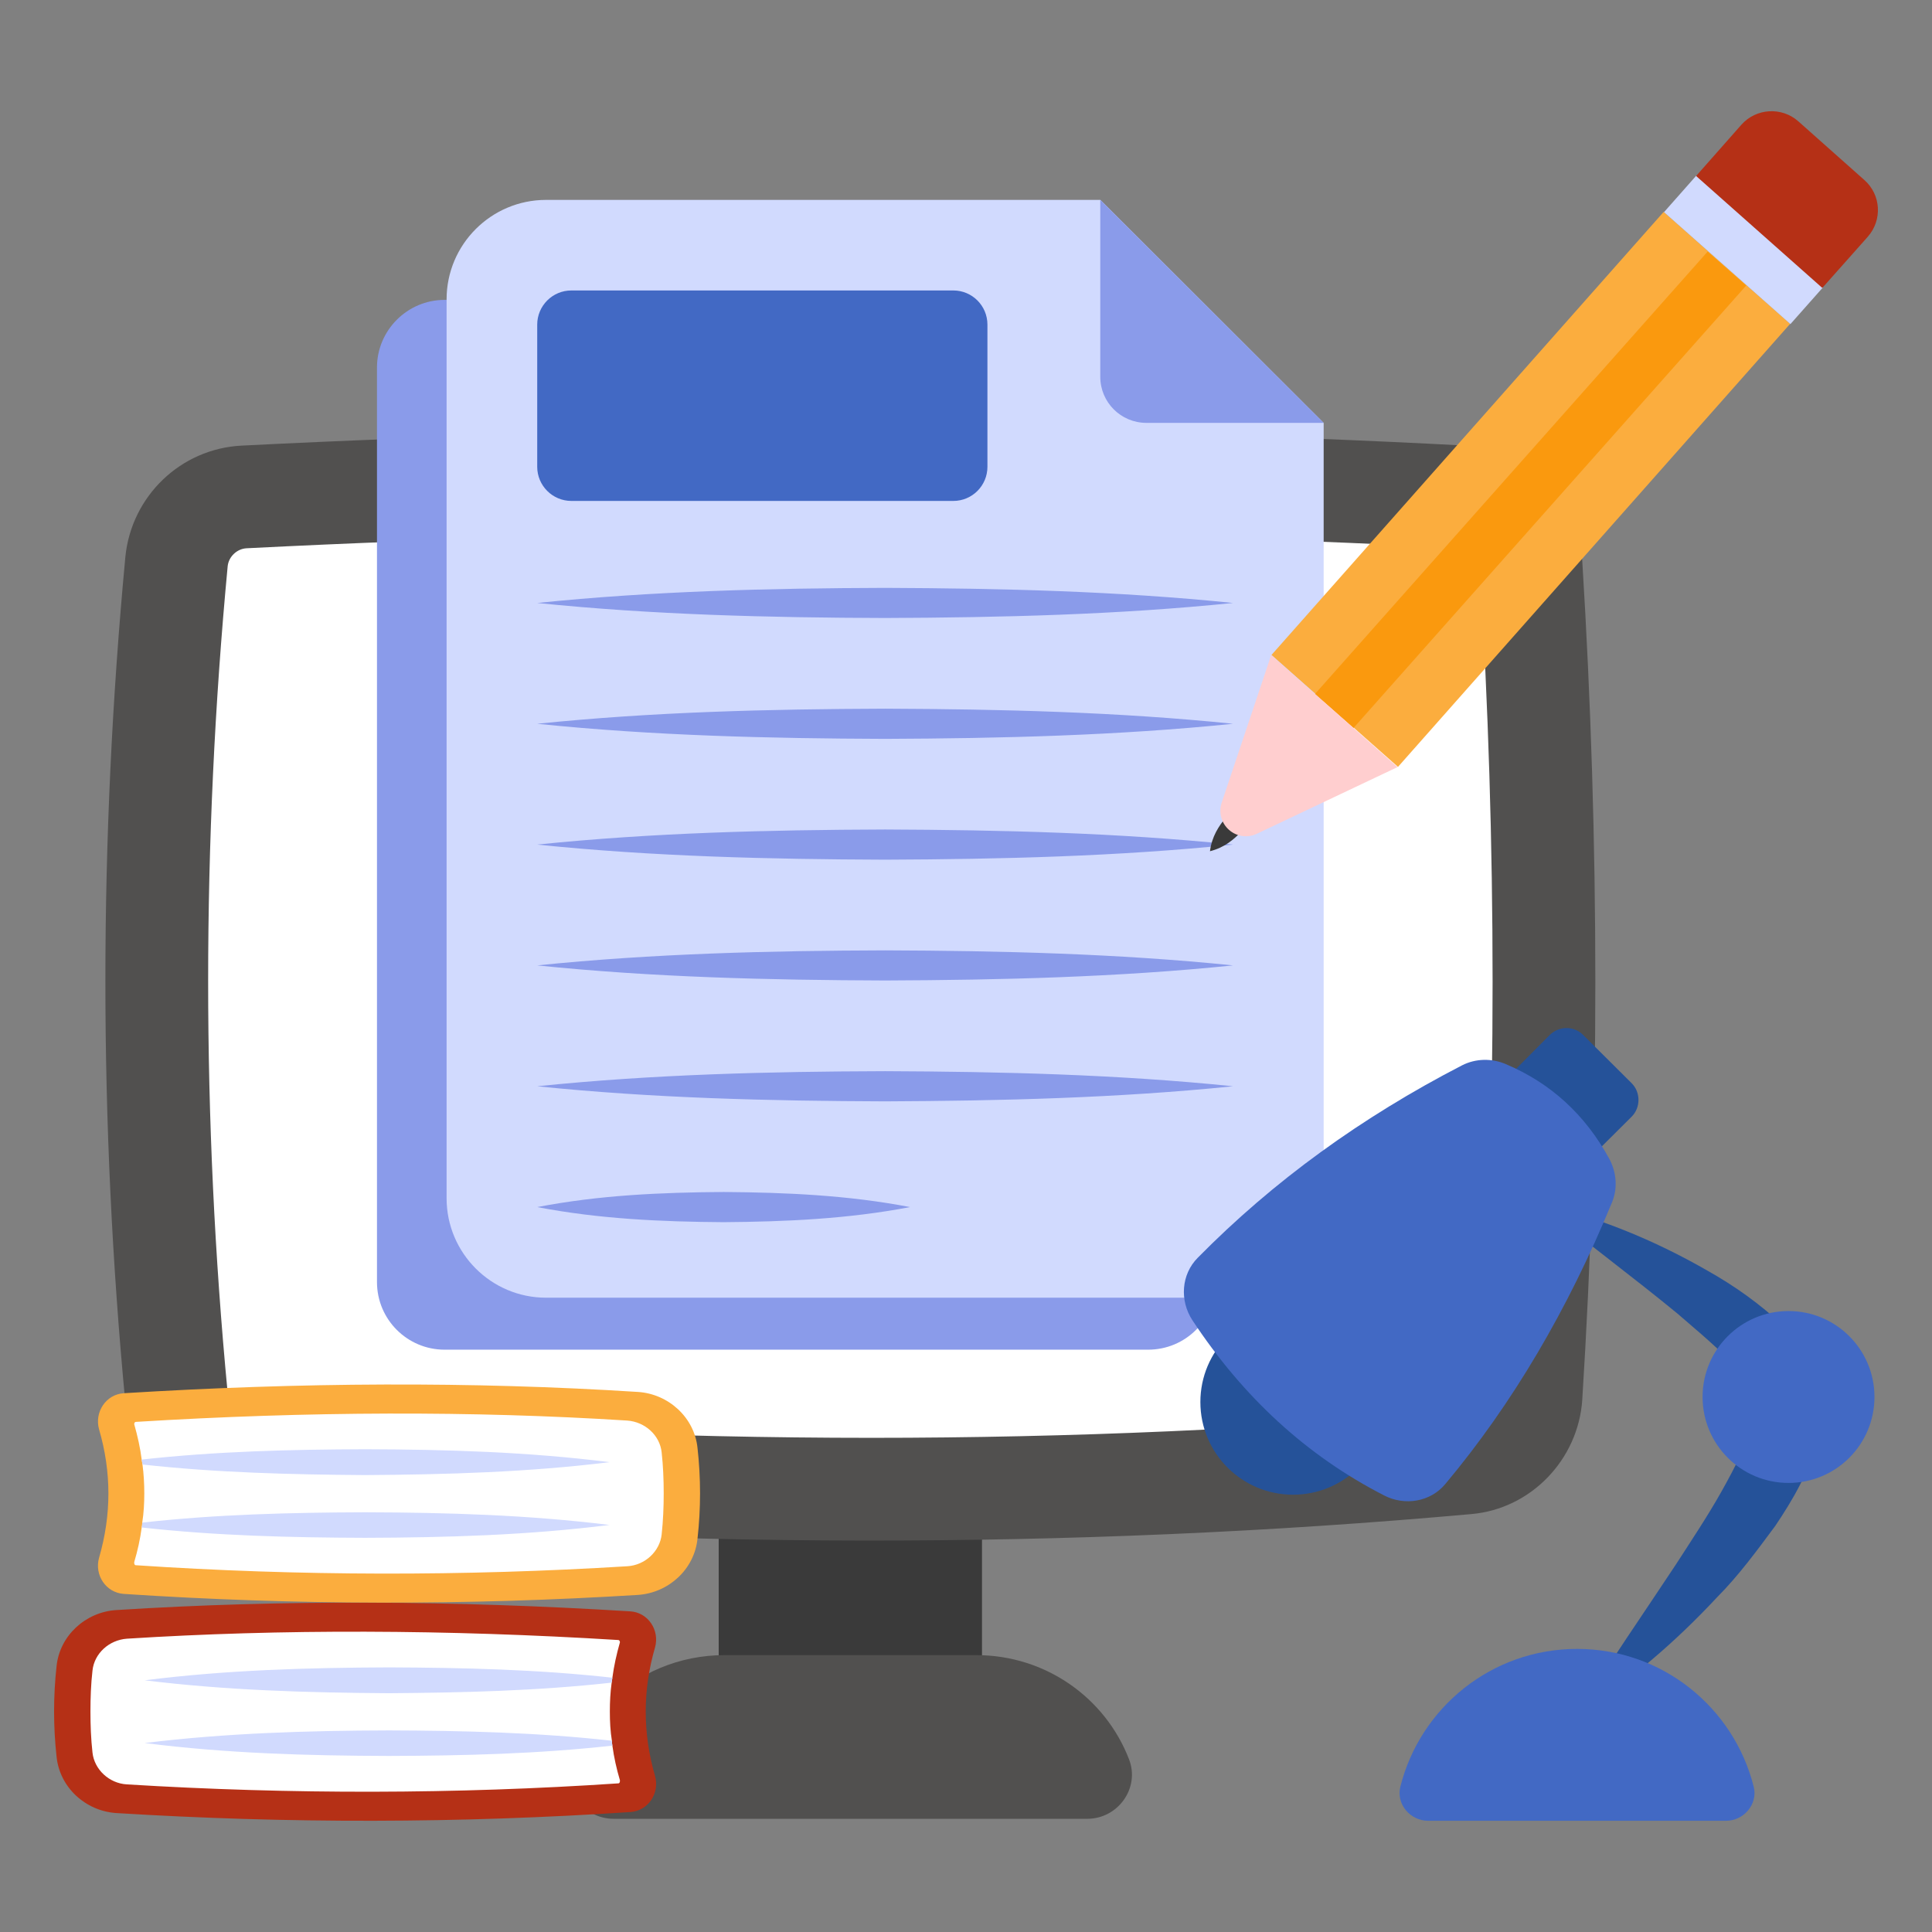
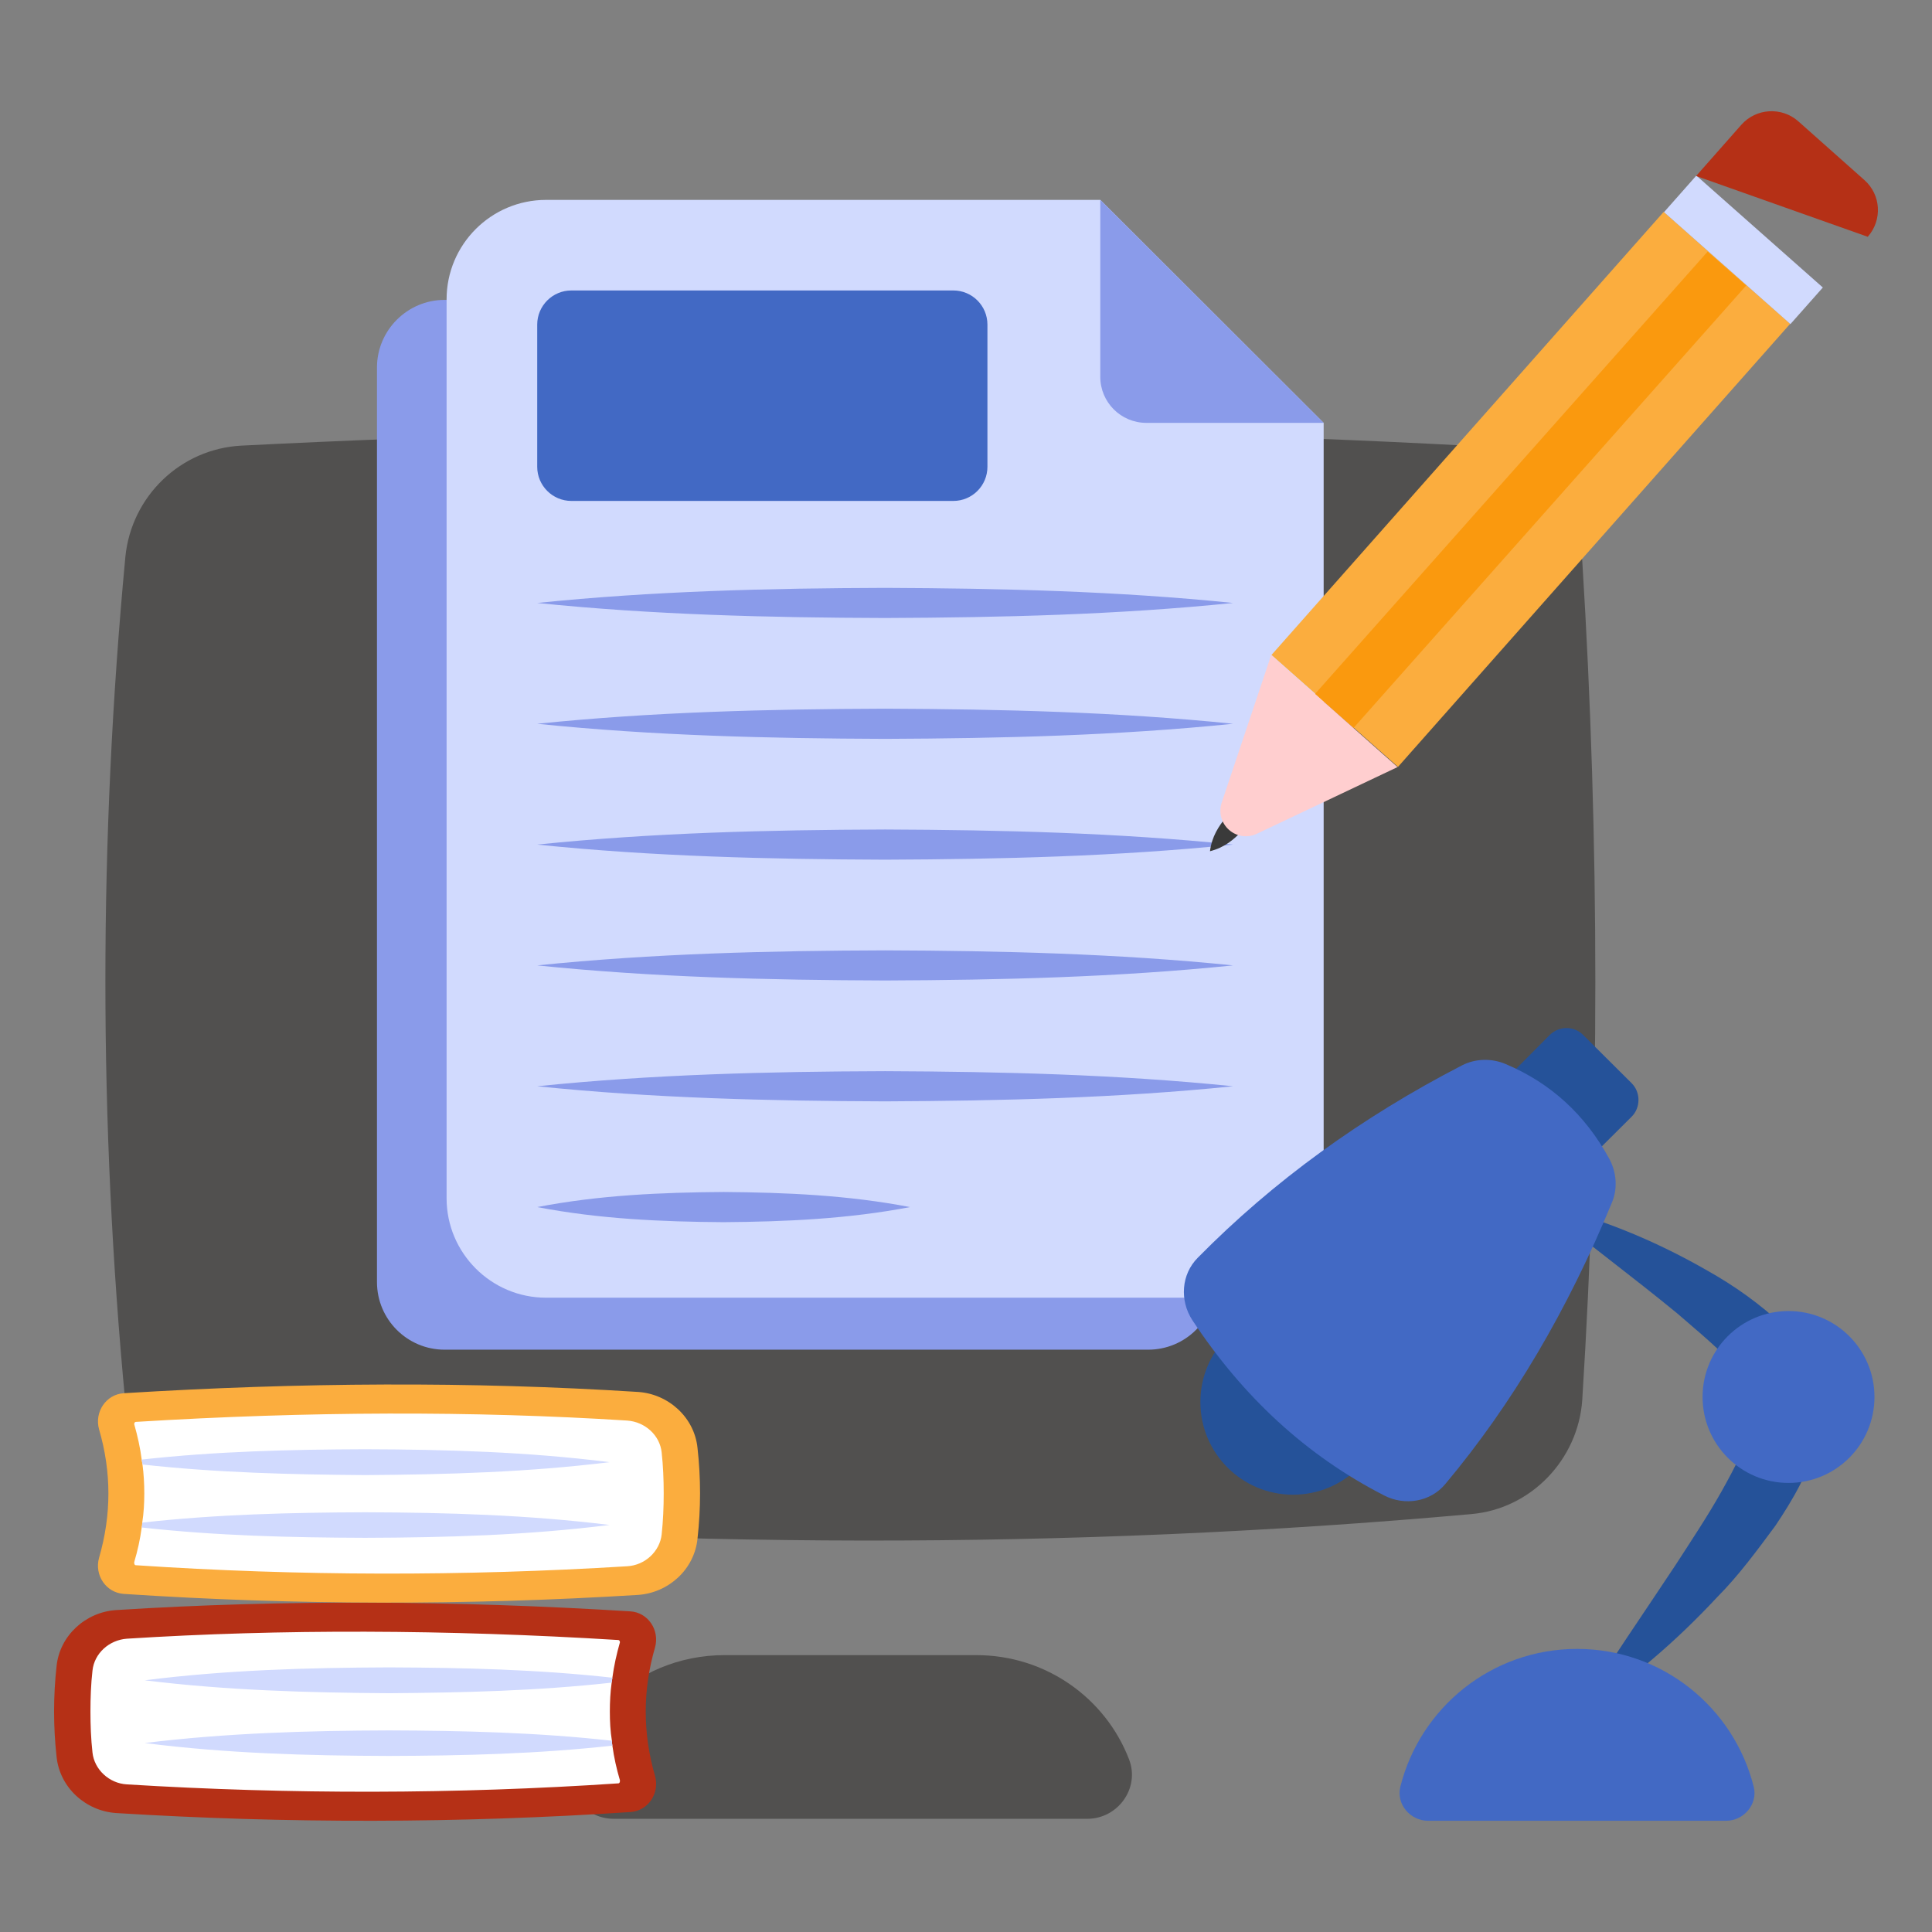
<svg xmlns="http://www.w3.org/2000/svg" width="32" height="32" viewBox="0 0 32 32" fill="none">
  <rect x="0" y="0" width="32" height="32" fill="#808080" stroke="none" />
-   <path d="M11.904 24.947H16.265V27.643H11.904V24.947Z" fill="#3A3A3A" />
  <path d="M26.207 23.189C26.139 24.176 25.356 24.993 24.369 25.078C17.733 25.674 10.926 25.657 3.932 25.061C2.962 24.976 2.179 24.21 2.077 23.241C1.635 18.595 1.635 13.915 2.077 9.218C2.179 8.214 2.996 7.432 4 7.381C10.755 7.04 17.528 7.023 24.284 7.381C25.305 7.432 26.139 8.248 26.207 9.286C26.496 13.949 26.496 18.595 26.207 23.189Z" fill="#51504F" />
-   <path d="M14.434 23.815C11.063 23.815 7.578 23.664 4.076 23.366C3.92 23.352 3.786 23.221 3.77 23.062C3.34 18.559 3.34 13.949 3.771 9.378C3.787 9.222 3.923 9.089 4.085 9.081C7.506 8.908 10.932 8.821 14.268 8.821C17.604 8.821 20.943 8.908 24.194 9.08C24.362 9.089 24.498 9.228 24.509 9.398C24.793 13.968 24.793 18.574 24.509 23.082C24.499 23.228 24.368 23.37 24.223 23.383C21.029 23.67 17.736 23.815 14.434 23.815Z" fill="white" />
  <path d="M18.009 30.125H10.164C9.651 30.125 9.289 29.612 9.473 29.141C9.609 28.788 9.821 28.473 10.08 28.204C10.564 27.71 11.251 27.414 12.004 27.414H16.169C17.322 27.414 18.31 28.125 18.701 29.141C18.884 29.616 18.517 30.125 18.009 30.125Z" fill="#51504F" />
  <path d="M20.136 6.087V21.235C20.136 21.856 19.637 22.355 19.016 22.355H7.364C6.748 22.355 6.244 21.856 6.244 21.235V6.087C6.244 5.47 6.748 4.967 7.364 4.967H19.016C19.637 4.967 20.136 5.47 20.136 6.087Z" fill="#8A9BEA" />
  <path d="M21.924 7.005V19.847C21.924 20.755 21.185 21.494 20.277 21.494H9.044C8.136 21.494 7.397 20.755 7.397 19.847V4.958C7.397 4.049 8.136 3.311 9.044 3.311H18.225L21.924 7.005Z" fill="#D1DAFE" />
  <path d="M15.79 8.297H9.464C9.152 8.297 8.898 8.044 8.898 7.731V5.377C8.898 5.064 9.152 4.811 9.464 4.811H15.79C16.102 4.811 16.355 5.064 16.355 5.377V7.731C16.355 8.044 16.102 8.297 15.79 8.297Z" fill="#4269C4" />
  <path d="M21.924 7.004H18.987C18.566 7.004 18.224 6.663 18.224 6.241V3.31L21.924 7.004Z" fill="#8A9BEA" />
  <path d="M15.073 19.993C14.044 20.19 13.015 20.235 11.986 20.243C10.957 20.236 9.928 20.191 8.898 19.993C9.928 19.794 10.957 19.75 11.986 19.743C13.015 19.751 14.044 19.795 15.073 19.993Z" fill="#8A9BEA" />
  <path d="M20.423 17.992C18.502 18.188 16.581 18.233 14.661 18.242C12.74 18.235 10.819 18.19 8.898 17.992C10.819 17.794 12.74 17.748 14.661 17.742C16.581 17.75 18.502 17.795 20.423 17.992Z" fill="#8A9BEA" />
  <path d="M20.423 15.99C18.502 16.187 16.581 16.232 14.661 16.24C12.74 16.233 10.819 16.188 8.898 15.99C10.819 15.793 12.74 15.747 14.661 15.741C16.581 15.748 18.502 15.794 20.423 15.99Z" fill="#8A9BEA" />
  <path d="M20.423 13.989C18.502 14.186 16.581 14.231 14.661 14.239C12.74 14.232 10.819 14.187 8.898 13.989C10.819 13.791 12.74 13.746 14.661 13.739C16.581 13.747 18.502 13.792 20.423 13.989Z" fill="#8A9BEA" />
  <path d="M20.423 11.988C18.502 12.184 16.581 12.23 14.661 12.238C12.74 12.231 10.819 12.186 8.898 11.988C10.819 11.79 12.74 11.745 14.661 11.738C16.581 11.746 18.502 11.791 20.423 11.988Z" fill="#8A9BEA" />
  <path d="M20.423 9.987C18.502 10.183 16.581 10.228 14.661 10.236C12.74 10.23 10.819 10.184 8.898 9.987C10.819 9.789 12.74 9.743 14.661 9.737C16.581 9.745 18.502 9.79 20.423 9.987Z" fill="#8A9BEA" />
  <path d="M20.041 14.099C20.072 13.857 20.183 13.685 20.313 13.53C20.451 13.383 20.608 13.252 20.846 13.193C20.815 13.435 20.704 13.607 20.573 13.761C20.435 13.908 20.278 14.039 20.041 14.099Z" fill="#3A3A3A" />
  <path d="M21.06 10.848L27.556 3.509L29.651 5.363L23.155 12.702L21.06 10.848Z" fill="#FBAD3E" />
  <path d="M28.284 4.167L28.923 4.729L22.418 12.058L21.779 11.496L28.284 4.167Z" fill="#FA990E" />
  <path d="M27.561 3.514L28.097 2.908L30.192 4.762L29.655 5.368L27.561 3.514Z" fill="#D1DAFE" />
-   <path d="M30.936 3.922L30.183 4.769L28.093 2.915L28.841 2.068C29.086 1.79 29.51 1.767 29.783 2.007L30.879 2.981C31.157 3.226 31.18 3.645 30.936 3.922Z" fill="#B53016" />
+   <path d="M30.936 3.922L28.093 2.915L28.841 2.068C29.086 1.79 29.51 1.767 29.783 2.007L30.879 2.981C31.157 3.226 31.18 3.645 30.936 3.922Z" fill="#B53016" />
  <path d="M20.817 13.81L23.148 12.705L21.055 10.85L20.235 13.294C20.181 13.455 20.229 13.633 20.356 13.745C20.482 13.857 20.664 13.883 20.817 13.81Z" fill="#FFCECF" />
  <path d="M21.417 24.757C22.265 24.757 22.952 24.07 22.952 23.222C22.952 22.374 22.265 21.687 21.417 21.687C20.57 21.687 19.882 22.374 19.882 23.222C19.882 24.07 20.57 24.757 21.417 24.757Z" fill="#255299" />
  <path d="M25.483 19.929C26.467 20.159 27.397 20.538 28.279 21.045C28.726 21.296 29.146 21.592 29.553 21.974C29.653 22.081 29.75 22.186 29.844 22.305L29.977 22.511C30.021 22.576 30.063 22.651 30.094 22.75C30.127 22.842 30.16 22.937 30.179 23.03C30.185 23.121 30.189 23.213 30.19 23.305C30.203 23.501 30.156 23.639 30.126 23.796C29.965 24.384 29.695 24.84 29.405 25.272C29.097 25.688 28.796 26.098 28.44 26.456C27.754 27.192 26.995 27.848 26.14 28.386C26.662 27.524 27.225 26.721 27.756 25.916C28.018 25.51 28.282 25.115 28.511 24.708C28.736 24.308 28.948 23.892 29.042 23.531C29.058 23.448 29.095 23.349 29.08 23.297C29.08 23.266 29.082 23.235 29.087 23.203C29.079 23.177 29.065 23.158 29.062 23.132C29.063 23.111 29.049 23.078 29.023 23.041L28.963 22.933L28.785 22.696C28.514 22.366 28.142 22.07 27.785 21.758C27.049 21.152 26.258 20.571 25.483 19.929Z" fill="#255299" />
  <path d="M29.624 24.562C30.41 24.562 31.047 23.925 31.047 23.138C31.047 22.352 30.41 21.715 29.624 21.715C28.837 21.715 28.2 22.352 28.2 23.138C28.2 23.925 28.837 24.562 29.624 24.562Z" fill="#4269C4" />
  <path d="M28.587 30.158C28.884 30.158 29.119 29.882 29.047 29.594C28.718 28.283 27.534 27.311 26.121 27.311C24.707 27.311 23.523 28.283 23.194 29.594C23.122 29.882 23.358 30.158 23.655 30.158H28.587Z" fill="#4269C4" />
  <path d="M27.025 18.496L26.211 19.306C26.061 19.456 25.816 19.456 25.661 19.306L24.861 18.506C24.705 18.351 24.705 18.106 24.861 17.955L25.67 17.141C25.825 16.99 26.07 16.99 26.221 17.141L27.025 17.941C27.176 18.091 27.176 18.346 27.025 18.496Z" fill="#255299" />
  <path d="M23.939 24.58C23.694 24.876 23.268 24.946 22.927 24.77C21.638 24.11 20.587 23.136 19.749 21.866C19.537 21.542 19.564 21.107 19.839 20.832C21.09 19.562 22.555 18.503 24.215 17.646C24.44 17.531 24.706 17.525 24.941 17.625C25.686 17.94 26.255 18.463 26.652 19.188C26.774 19.412 26.799 19.683 26.697 19.922C25.968 21.692 25.053 23.25 23.939 24.58Z" fill="#4269C4" />
  <path d="M1.926 30.03C1.416 29.996 0.989 29.606 0.937 29.097C0.882 28.597 0.882 28.096 0.937 27.596C0.989 27.091 1.416 26.702 1.921 26.668C4.685 26.492 7.525 26.509 10.438 26.689C10.734 26.706 10.93 27.001 10.849 27.288C10.644 27.994 10.644 28.704 10.849 29.414C10.93 29.701 10.738 29.991 10.443 30.013C7.602 30.201 4.766 30.205 1.926 30.03Z" fill="#B53016" />
  <path d="M2.101 29.555C1.806 29.538 1.562 29.307 1.532 29.029C1.506 28.798 1.498 28.571 1.498 28.349C1.498 28.122 1.506 27.895 1.532 27.669C1.562 27.386 1.806 27.164 2.101 27.142C4.651 26.98 7.388 26.988 10.242 27.164C10.259 27.164 10.268 27.185 10.268 27.202C10.212 27.399 10.169 27.592 10.143 27.788C10.139 27.814 10.135 27.84 10.131 27.87C10.109 28.028 10.101 28.191 10.101 28.349C10.101 28.511 10.109 28.674 10.135 28.832C10.135 28.862 10.139 28.888 10.143 28.913C10.169 29.106 10.212 29.298 10.268 29.487V29.5C10.268 29.512 10.263 29.538 10.242 29.538C7.551 29.718 4.813 29.722 2.101 29.555Z" fill="white" />
  <path d="M6.443 28.045C5.095 28.036 3.744 27.998 2.396 27.831C3.744 27.66 5.095 27.622 6.443 27.617C7.679 27.622 8.911 27.651 10.143 27.788C10.139 27.814 10.134 27.84 10.13 27.87C8.903 28.006 7.675 28.036 6.443 28.045Z" fill="#D1DAFE" />
  <path d="M6.443 29.084C5.095 29.08 3.744 29.042 2.396 28.87C3.744 28.704 5.095 28.665 6.443 28.661C7.675 28.665 8.907 28.695 10.134 28.832C10.134 28.862 10.139 28.888 10.143 28.913C8.911 29.05 7.679 29.08 6.443 29.084Z" fill="#D1DAFE" />
  <path d="M10.565 26.417C11.074 26.383 11.502 25.993 11.553 25.484C11.609 24.984 11.609 24.483 11.553 23.983C11.502 23.478 11.074 23.089 10.569 23.055C7.806 22.879 4.965 22.896 2.052 23.076C1.757 23.093 1.56 23.388 1.641 23.675C1.847 24.381 1.847 25.091 1.641 25.801C1.56 26.087 1.753 26.378 2.048 26.4C4.888 26.588 7.724 26.592 10.565 26.417Z" fill="#FBAD3E" />
  <path d="M10.39 25.942C10.685 25.925 10.929 25.694 10.959 25.416C10.984 25.185 10.993 24.958 10.993 24.736C10.993 24.509 10.984 24.282 10.959 24.055C10.929 23.773 10.685 23.551 10.39 23.529C7.84 23.367 5.102 23.375 2.249 23.551C2.232 23.551 2.223 23.572 2.223 23.589C2.279 23.786 2.322 23.979 2.347 24.175C2.352 24.201 2.356 24.227 2.36 24.257C2.381 24.415 2.39 24.578 2.39 24.736C2.39 24.898 2.381 25.061 2.356 25.219C2.356 25.249 2.352 25.275 2.347 25.3C2.322 25.493 2.279 25.685 2.223 25.874V25.886C2.223 25.899 2.228 25.925 2.249 25.925C4.94 26.105 7.677 26.109 10.39 25.942Z" fill="white" />
  <path d="M6.048 24.432C7.395 24.423 8.747 24.385 10.095 24.218C8.747 24.047 7.395 24.008 6.048 24.004C4.811 24.008 3.579 24.038 2.347 24.175C2.352 24.201 2.356 24.227 2.36 24.257C3.588 24.393 4.816 24.423 6.048 24.432Z" fill="#D1DAFE" />
  <path d="M6.048 25.471C7.395 25.467 8.747 25.428 10.095 25.258C8.747 25.091 7.395 25.052 6.048 25.048C4.816 25.052 3.584 25.082 2.356 25.219C2.356 25.249 2.352 25.275 2.347 25.3C3.579 25.437 4.811 25.467 6.048 25.471Z" fill="#D1DAFE" />
</svg>